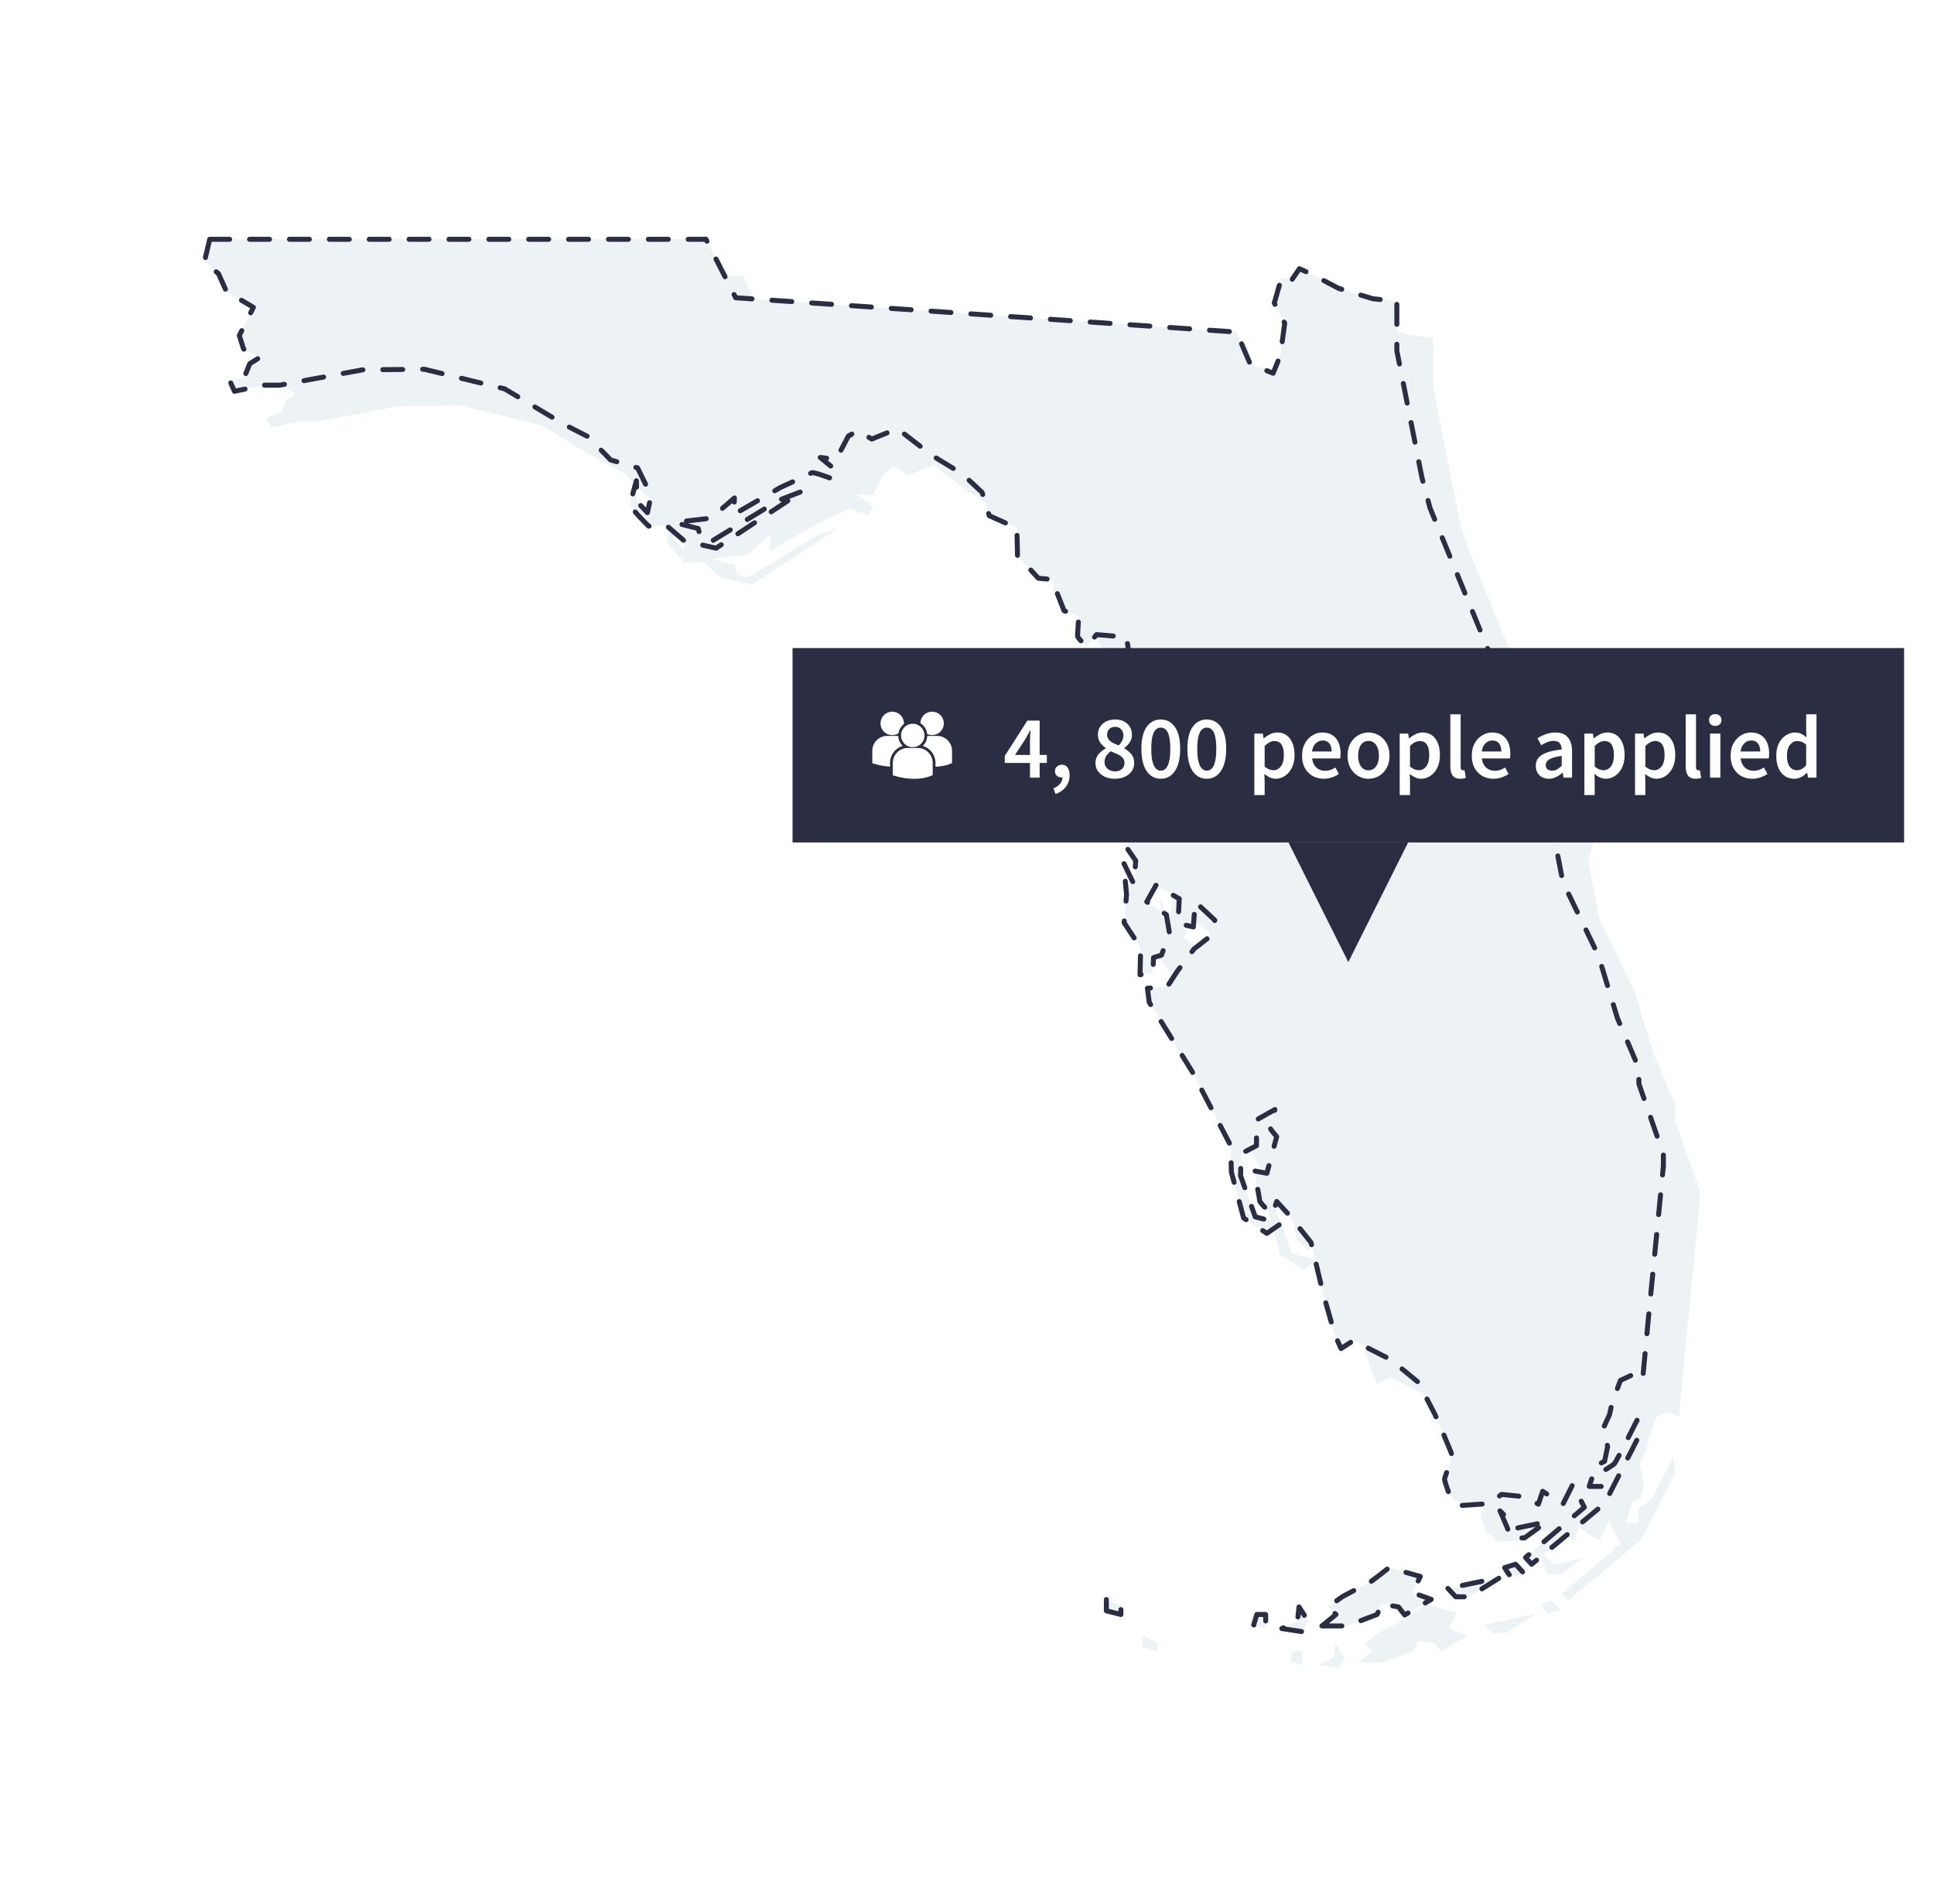
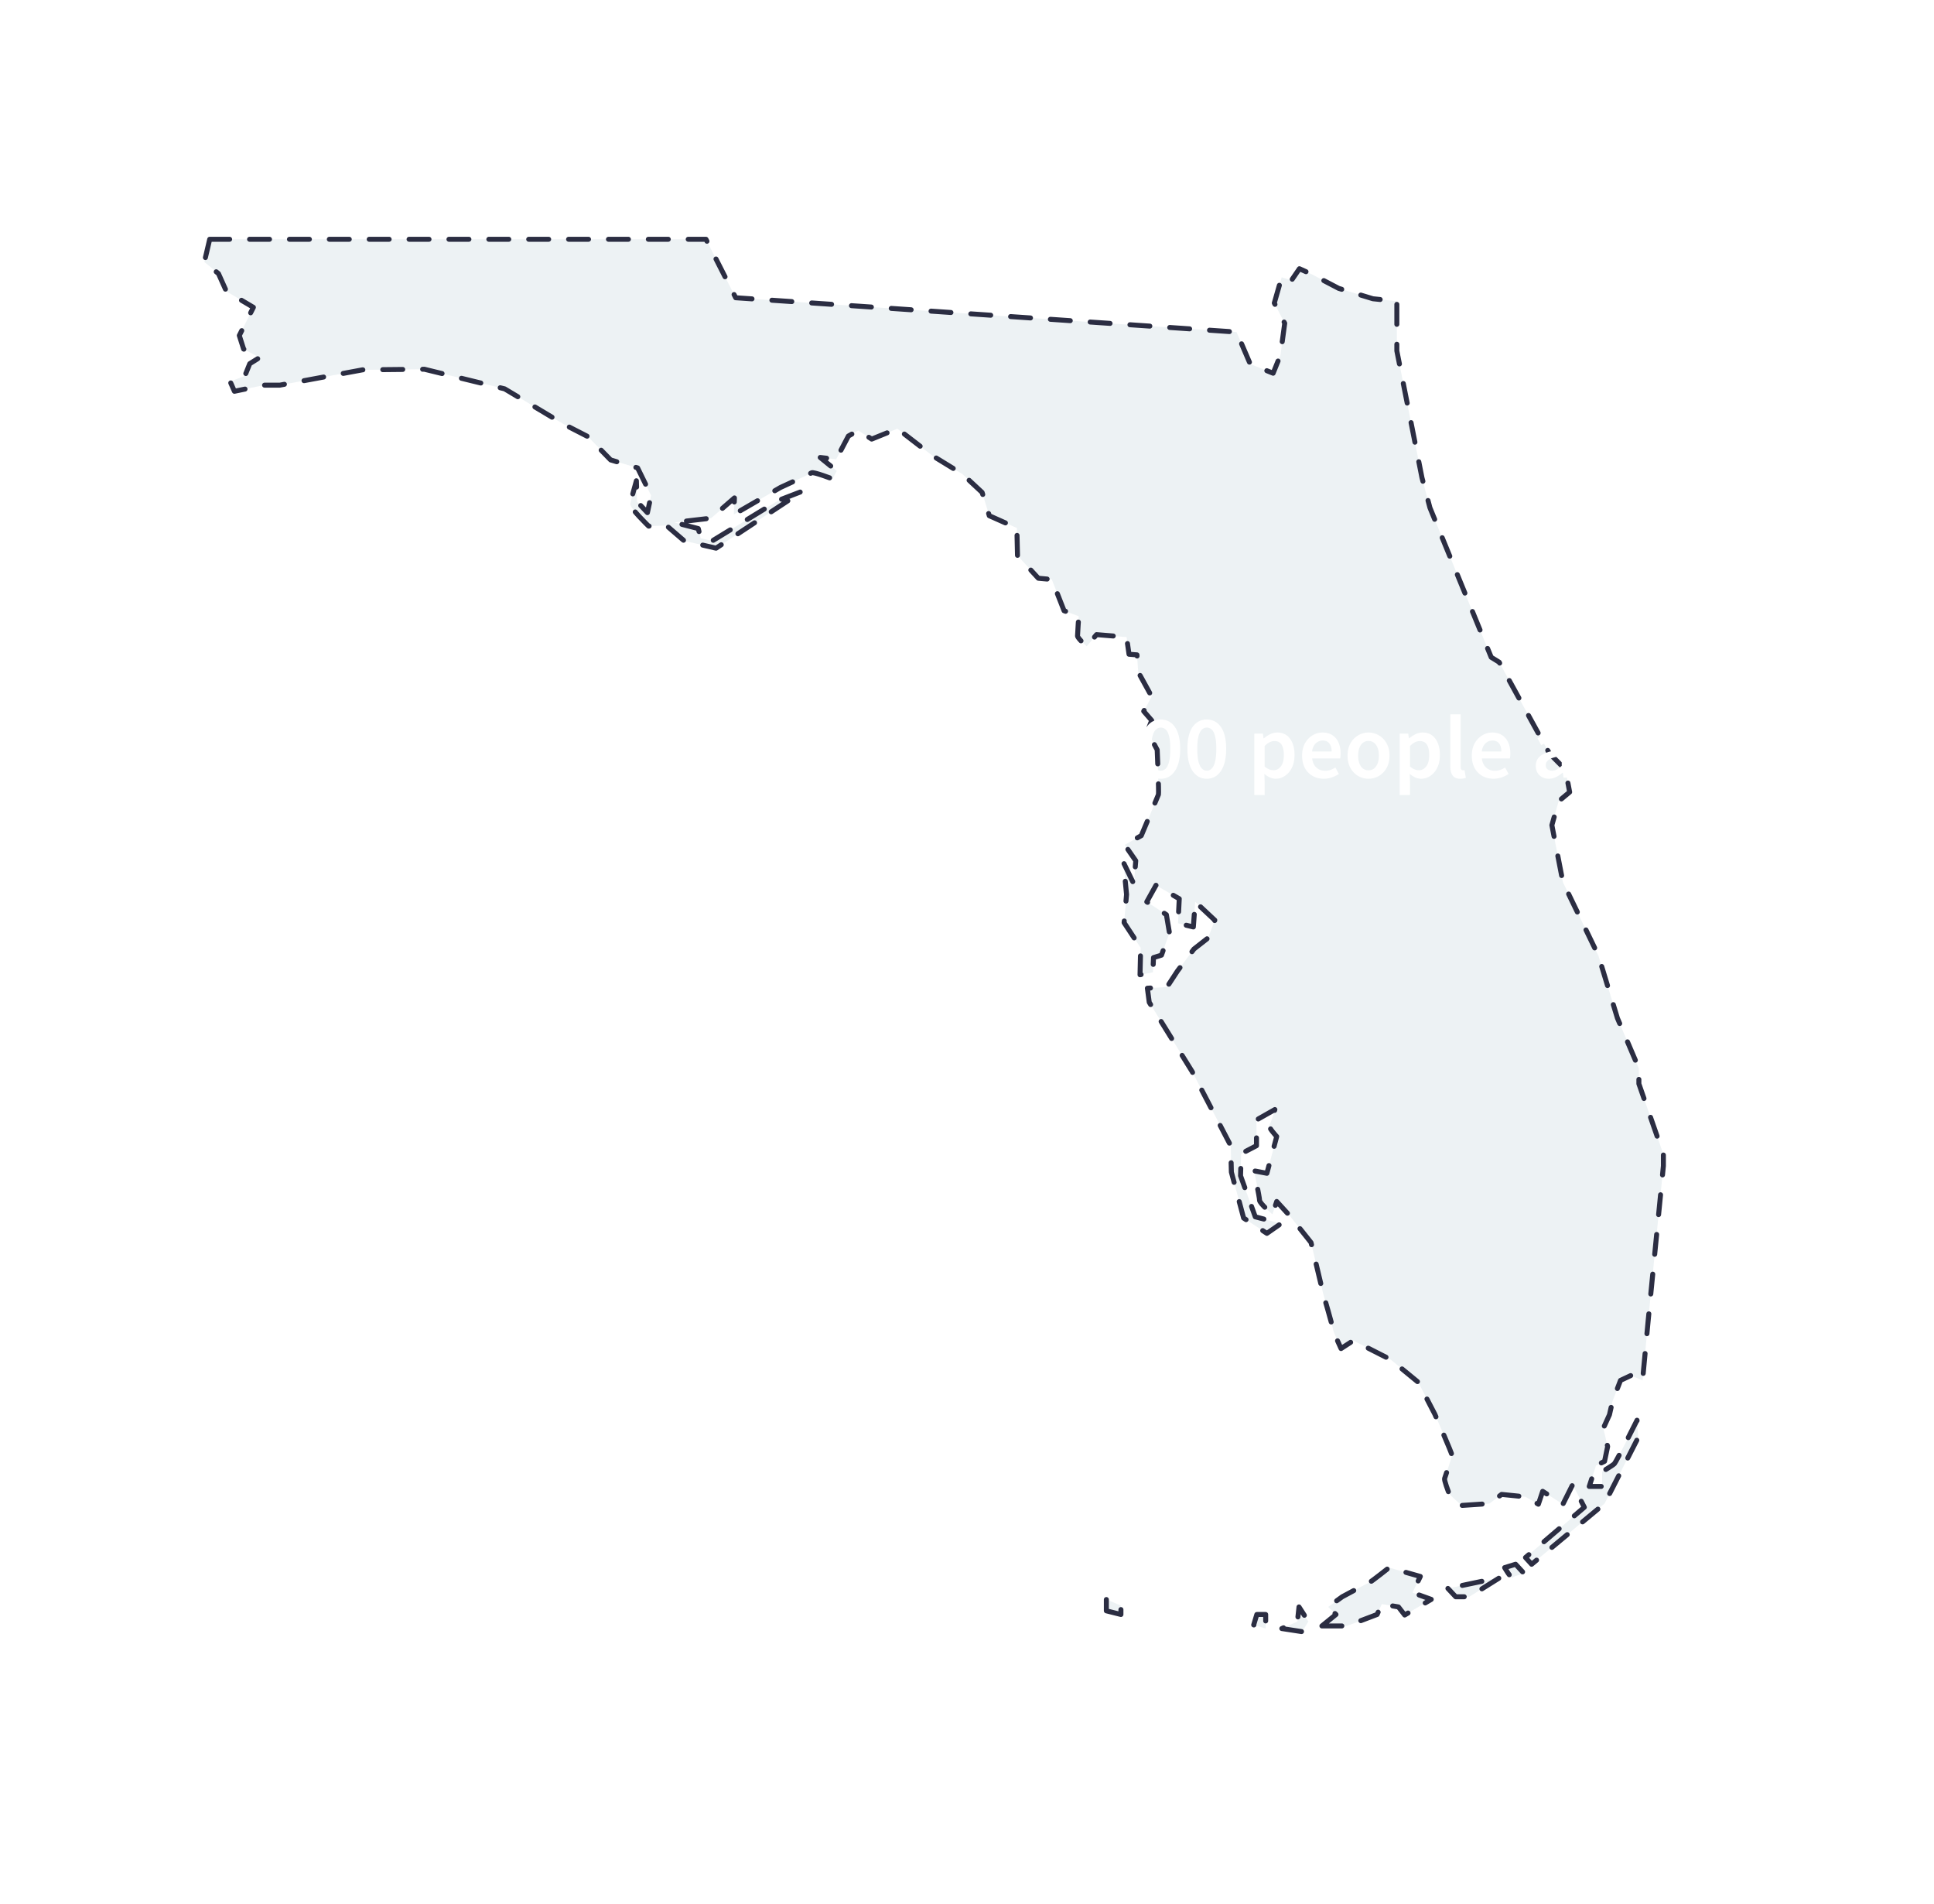
<svg xmlns="http://www.w3.org/2000/svg" width="388" height="382" fill="none">
-   <path d="M49.359 55.286h99.561l5.965 11.731L255.363 73.9l2.753 6.424 4.588 1.835 1.463-3.629.861-6.392-2.09-4.057 1.474-5.163 1.967.615 1.598-2.336 2.458 1.107 5.409 2.828 6.885 2.09 4.793.492v9.957l5.04 25.448 1.599 6.025 12.293 29.996 1.599.983 10.081 18.318 3.197 3.195.861 4.548-2.212 1.845-1.353 4.794 2.212 11.433 7.13 14.752 3.811 12.539 4.302 10.081v3.074L341 238.838v2.336l-3.073 31.225-1.107 11.802-2.336-.983-2.09.983-1.599 4.18-.615 2.704-1.229 2.704.861 3.688-.616 2.952-1.72.861-1.353 4.18h2.582v-2.949s2.09-1.229 2.458-1.599c.369-.369 4.548-8.728 4.548-8.728l.246 3.443-6.762 13.276-14.63 12.172-1.229-1.353 11.802-10.081-2.336-4.548-1.966 3.934-4.057-2.582-.861 2.582-2.582-1.475-4.794-.491-2.458 1.844-5.531.37s-2.46-2.091-2.582-2.458c-.123-.37-.983-2.582-.861-2.95.124-.369 1.475-4.302 1.475-4.672 0-.369-3.443-8.237-3.443-8.237l-3.319-6.392-5.533-4.548-7.5-3.811-2.458 1.599s-1.598-3.443-1.598-3.811c0-.37-1.966-7.13-1.966-7.13l-2.458-10.327-4.303-5.409-2.582-2.828-.861 2.582s-2.581-2.212-2.581-2.828c0-.615-1.107-5.9-1.107-5.9l2.581.491 1.967-7.375s-1.845-1.967-1.475-2.336c.369-.37 1.107-3.074 1.107-3.074l-3.689 2.09v5.164l-3.073 1.598-.122 4.427 2.949 8.236 5.164 1.353-2.828 1.967-4.672-3.074-2.458-9.22-.123-5.285-7.746-14.875-8.604-13.892-.37-2.828 3.935-.246 2.09-3.195 3.319-4.426 2.828-2.212 1.352-3.565-3.934-3.693-.368 5.044-3.073-.738.245-4.917-4.671-2.704-1.845 3.315 3.935 2.586.615 3.652-1.598 4.463-1.599.491-.124 2.952-2.582.491.124-5.409-3.319-5.04.492-5.655-.616-6.392 2.09 4.302.37-4.672-2.212-3.195 3.319-1.845s3.319-7.867 3.443-8.236c.124-.37-.246-8.975-.246-8.975l-1.966-3.688.861-2.213-1.599-1.844 1.599-2.949-2.704-4.918-.246-3.443-1.598-.124-.492-3.443-6.024-.491-1.967 2.336s-1.844-1.599-1.844-2.091c0-.491.246-3.934.246-3.934l-2.952-1.107-2.458-6.271-2.705-.245-4.18-4.548-.122-5.532-5.534-2.458-1.451-4.672-3.958-3.688-6.025-3.69-7.007-5.408-5.164 2.09-2.705-1.72-1.967 1.106-2.458 4.672-3.195-.368 3.319 2.704-.861 1.599s-3.811-1.475-4.18-1.229c-.368.245-6.269 2.951-6.269 2.951l-9.344 5.409.124-3.319-4.672 4.057-7.376.861 4.794 1.229.492 1.966 2.336.492 13.276-8.113 4.794-1.845-17.333 11.433-6.392-1.475-3.565-3.074-3.565.124s-3.811-3.688-3.689-4.426c.124-.737 1.229-4.672 1.229-4.672l.122 4.181 2.09 2.212.738-3.443-2.706-5.532-5.409-1.598-4.548-4.672-4.794-2.458-11.924-7.13-16.104-3.934-12.417.123-16.596 3.074h-3.197l-5.9 1.229-.862-1.967 2.95-1.106.983-2.459 1.966-1.228-3.197-1.721-.861-2.706 2.827-5.655-5.41-3.197-1.598-3.565-2.827-2.336 1.076-4.57Zm179.885 275.14 2.926.732v-1.777l-2.926-1.252v2.297Zm31.964.732h-1.775l-.626 2.089 2.401.732v-2.821Zm3.239 2.821 4.073.626 1.255-2.037-1.881-2.924-.313 2.924-3.134 1.411Zm8.042-.523h5.014l6.06-2.298.939-2.088 3.343.575 1.255 1.619 5.327-3.133-3.76-1.359 1.568-3.239-6.267-1.775s-3.552 2.82-3.865 2.924c-.314.104-5.537 2.924-5.537 2.924l-2.82 2.038 1.567 1.514-2.824 2.298Zm25.279-7.521 1.567 1.671h2.715l6.163-3.865-10.445 2.194Zm13.578-4.856-2.194.677s1.359 2.404 1.672 1.985c.313-.417 2.298-.732 2.298-.732l-1.776-1.93Z" fill="#EDF2F4" />
-   <path d="M308.213 310.372c.209.313 2.298 5.431 2.298 5.431h2.611l4.491-3.239-5.954 1.252-3.446-3.444Z" fill="#EDF2F4" />
  <path d="M42.07 48h99.562l5.964 11.729 100.479 6.882 2.753 6.424 4.588 1.835 1.462-3.629.862-6.392-2.091-4.057 1.475-5.163 1.966.615 1.599-2.336 2.458 1.107 5.409 2.828 6.884 2.09 4.794.491v9.958l5.04 25.448 1.598 6.024 12.294 29.996 1.598.984 10.082 18.318 3.195 3.195.861 4.548-2.212 1.844-1.353 4.794 2.212 11.432 7.13 14.752 3.811 12.539 4.302 10.081v3.073l4.918 14.138v2.336l-3.073 31.225-1.107 11.802-2.336-.983-2.09.983-1.599 4.18-.615 2.706-1.229 2.703.861 3.689-.616 2.952-1.72.861-1.353 4.18h2.582v-2.951s2.09-1.229 2.458-1.599c.369-.369 4.548-8.728 4.548-8.728l.246 3.443-6.762 13.276-14.63 12.172-1.229-1.353 11.802-10.081-2.336-4.549-1.966 3.935-4.057-2.582-.861 2.582-2.582-1.475-4.794-.491-2.458 1.844-5.533.37s-2.458-2.091-2.581-2.458c-.124-.37-.984-2.582-.862-2.952.122-.369 1.475-4.302 1.475-4.672 0-.369-3.443-8.236-3.443-8.236l-3.319-6.393-5.533-4.548-7.499-3.811-2.458 1.599s-1.599-3.443-1.599-3.811c0-.368-1.966-7.13-1.966-7.13l-2.458-10.327-4.303-5.409-2.581-2.828-.862 2.582s-2.581-2.212-2.581-2.827c0-.616-1.107-5.901-1.107-5.901l2.581.491 1.967-7.375s-1.845-1.967-1.475-2.336c.37-.37 1.107-3.074 1.107-3.074l-3.689 2.091v5.163l-3.073 1.599-.124 4.426 2.952 8.237 5.163 1.352-2.828 1.967-4.671-3.074-2.458-9.22-.124-5.285-7.745-14.875-8.607-13.892-.369-2.828 3.934-.245 2.09-3.196 3.319-4.426 2.828-2.212 1.353-3.565-3.935-3.691-.369 5.044-3.074-.738.246-4.917-4.672-2.706-1.844 3.316 3.934 2.585.616 3.652-1.599 4.463-1.599.491-.123 2.952-2.582.491.124-5.409-3.319-5.04.491-5.655-.615-6.392 2.09 4.302.37-4.672-2.213-3.195 3.32-1.844s3.319-7.868 3.443-8.237c.123-.37-.246-8.974-.246-8.974l-1.967-3.689.862-2.212-1.599-1.845 1.599-2.949-2.704-4.918-.246-3.443-1.599-.124-.491-3.443-6.025-.491-1.966 2.336s-1.845-1.599-1.845-2.09c0-.492.246-3.935.246-3.935l-2.951-1.107-2.458-6.27-2.704-.246-4.18-4.548-.124-5.532-5.531-2.458-1.442-4.679-3.958-3.688-6.025-3.69-7.008-5.408-5.163 2.09-2.704-1.72-1.967 1.106-2.457 4.672-3.196-.37 3.319 2.704-.861 1.599s-3.811-1.475-4.18-1.23c-.37.247-6.271 2.952-6.271 2.952l-9.343 5.409.123-3.319-4.672 4.057-7.375.861 4.794 1.229.491 1.966 2.336.492 13.277-8.113 4.794-1.845-17.333 11.433-6.393-1.475-3.565-3.074-3.565.124s-3.81-3.688-3.688-4.426c.123-.737 1.229-4.672 1.229-4.672l.123 4.181 2.09 2.212.738-3.443-2.706-5.531-5.409-1.6-4.548-4.67-4.794-2.459-11.924-7.13-16.104-3.934-12.417.122-16.596 3.073H52.93l-5.9 1.229-.862-1.966 2.95-1.107.983-2.458 1.966-1.23-3.197-1.72-.861-2.705 2.827-5.655-5.409-3.198-1.598-3.565L41 52.553 42.07 48Zm179.888 275.138 2.924.732v-1.775l-2.924-1.254v2.297Zm31.963.732h-1.777l-.626 2.089 2.403.732v-2.821Zm3.238 2.821 4.074.626 1.253-2.036-1.881-2.926-.313 2.926-3.133 1.41Zm8.044-.523h5.014l6.059-2.298.94-2.088 3.342.575 1.253 1.619 5.327-3.134-3.759-1.358 1.567-3.239-6.267-1.775s-3.552 2.82-3.865 2.924c-.313.104-5.537 2.924-5.537 2.924l-2.82 2.037 1.568 1.515-2.822 2.298Zm25.278-7.521 1.566 1.671h2.716l6.163-3.863-10.445 2.192Zm13.579-4.854-2.194.677s1.358 2.403 1.672 1.985c.313-.417 2.297-.732 2.297-.732l-1.775-1.93Z" fill="#EDF2F4" stroke="#2B2D42" stroke-miterlimit="10" stroke-linecap="round" stroke-linejoin="round" stroke-dasharray="4 4" />
-   <path d="M300.926 303.083c.21.314 2.298 5.432 2.298 5.432h2.611l4.492-3.239-5.954 1.254-3.447-3.447Z" fill="#EDF2F4" stroke="#2B2D42" stroke-miterlimit="10" stroke-linecap="round" stroke-linejoin="round" stroke-dasharray="4 4" />
  <g filter="url('#filter0_d_4046_1044')">
-     <path fill="#2B2D42" d="M159 128h223v39H159z" />
    <path d="M184.655 143.079a2.903 2.903 0 0 1 1.353 2.16 2.346 2.346 0 1 0-1.353-2.16Zm-1.537 4.804a2.346 2.346 0 1 0 .001-4.693 2.346 2.346 0 0 0-.001 4.693Zm.995.16h-1.991a3.008 3.008 0 0 0-3.004 3.005v2.435l.006.038.168.053c1.581.494 2.954.658 4.085.658 2.208 0 3.488-.629 3.567-.669l.157-.08h.016v-2.435a3.007 3.007 0 0 0-3.004-3.005Zm3.883-2.422h-1.976a2.89 2.89 0 0 1-.893 2.014 3.57 3.57 0 0 1 2.55 3.416v.751c1.951-.072 3.075-.625 3.149-.662l.157-.079H191v-2.436a3.008 3.008 0 0 0-3.004-3.004Zm-8.996-.16c.46 0 .887-.134 1.248-.362a2.905 2.905 0 0 1 1.092-1.852c.002-.044.007-.088.007-.132a2.347 2.347 0 1 0-2.347 2.346Zm2.108 2.174a2.89 2.89 0 0 1-.892-2.003 2.68 2.68 0 0 0-.221-.011h-1.99a3.008 3.008 0 0 0-3.005 3.004v2.435l.006.038.168.053c1.268.396 2.4.578 3.383.636v-.736a3.571 3.571 0 0 1 2.551-3.416Zm22.52 1.811h3.006v-2.592c0-.336.012-.732.036-1.188.024-.456.042-.852.054-1.188h-.072c-.144.3-.294.594-.45.882l-.486.9-2.088 3.186Zm3.006 4.554v-2.952h-5.058v-1.404l4.536-7.092h2.466v6.894h1.44v1.602h-1.44V154h-1.944Zm5.142 3.276-.45-1.134c.588-.228 1.038-.54 1.35-.936.324-.384.48-.798.468-1.242h-.162a1.48 1.48 0 0 1-.936-.324c-.264-.228-.396-.546-.396-.954 0-.384.138-.69.414-.918.276-.24.6-.36.972-.36.492 0 .87.186 1.134.558.276.372.414.894.414 1.566 0 .876-.246 1.638-.738 2.286-.492.66-1.182 1.146-2.07 1.458Zm11.891-3.06c-.744 0-1.41-.132-1.998-.396-.588-.276-1.05-.648-1.386-1.116-.336-.468-.504-1.014-.504-1.638 0-.708.21-1.302.63-1.782.42-.48.9-.864 1.44-1.152v-.072a4.77 4.77 0 0 1-1.134-1.116c-.3-.444-.45-.966-.45-1.566 0-.624.15-1.158.45-1.602.3-.456.708-.81 1.224-1.062.528-.252 1.122-.378 1.782-.378 1.032 0 1.848.288 2.448.864.612.564.918 1.308.918 2.232a2.58 2.58 0 0 1-.486 1.53 4.837 4.837 0 0 1-1.044 1.098v.072c.528.3.99.678 1.386 1.134.396.456.594 1.068.594 1.836 0 .588-.162 1.116-.486 1.584-.324.468-.774.84-1.35 1.116-.576.276-1.254.414-2.034.414Zm.756-6.678c.312-.312.546-.63.702-.954.168-.324.252-.666.252-1.026 0-.504-.15-.918-.45-1.242-.3-.336-.714-.504-1.242-.504-.444 0-.816.138-1.116.414-.3.276-.45.66-.45 1.152 0 .384.102.708.306.972.204.252.48.474.828.666.36.18.75.354 1.17.522Zm-.72 5.202c.552 0 1.002-.15 1.35-.45.36-.312.54-.732.54-1.26 0-.42-.126-.762-.378-1.026-.24-.264-.57-.492-.99-.684-.408-.204-.87-.408-1.386-.612a3.7 3.7 0 0 0-.9.936c-.228.36-.342.762-.342 1.206 0 .564.204 1.02.612 1.368.408.348.906.522 1.494.522Zm9.175 1.476c-1.188 0-2.136-.516-2.844-1.548-.696-1.032-1.044-2.514-1.044-4.446s.348-3.396 1.044-4.392c.708-.996 1.656-1.494 2.844-1.494s2.13.498 2.826 1.494c.708.996 1.062 2.46 1.062 4.392 0 1.932-.354 3.414-1.062 4.446-.696 1.032-1.638 1.548-2.826 1.548Zm0-1.62c.372 0 .702-.138.99-.414.288-.288.51-.75.666-1.386.168-.636.252-1.494.252-2.574 0-1.08-.084-1.932-.252-2.556-.156-.624-.378-1.062-.666-1.314a1.423 1.423 0 0 0-.99-.396c-.36 0-.684.132-.972.396-.288.252-.516.69-.684 1.314-.168.624-.252 1.476-.252 2.556s.084 1.938.252 2.574c.168.636.396 1.098.684 1.386.288.276.612.414.972.414Zm9.228 1.62c-1.188 0-2.136-.516-2.844-1.548-.696-1.032-1.044-2.514-1.044-4.446s.348-3.396 1.044-4.392c.708-.996 1.656-1.494 2.844-1.494s2.13.498 2.826 1.494c.708.996 1.062 2.46 1.062 4.392 0 1.932-.354 3.414-1.062 4.446-.696 1.032-1.638 1.548-2.826 1.548Zm0-1.62c.372 0 .702-.138.99-.414.288-.288.51-.75.666-1.386.168-.636.252-1.494.252-2.574 0-1.08-.084-1.932-.252-2.556-.156-.624-.378-1.062-.666-1.314a1.423 1.423 0 0 0-.99-.396c-.36 0-.684.132-.972.396-.288.252-.516.69-.684 1.314-.168.624-.252 1.476-.252 2.556s.084 1.938.252 2.574c.168.636.396 1.098.684 1.386.288.276.612.414.972.414Zm9.538 4.896v-12.33h1.71l.144.936h.072a6.325 6.325 0 0 1 1.242-.81 3.217 3.217 0 0 1 1.422-.342c1.104 0 1.956.408 2.556 1.224.612.816.918 1.908.918 3.276 0 1.008-.18 1.872-.54 2.592-.36.708-.828 1.248-1.404 1.62a3.27 3.27 0 0 1-1.836.558c-.384 0-.768-.084-1.152-.252a5.182 5.182 0 0 1-1.116-.72l.054 1.476v2.772h-2.07Zm3.852-4.986c.588 0 1.08-.258 1.476-.774.396-.516.594-1.272.594-2.268 0-.888-.15-1.578-.45-2.07-.3-.492-.786-.738-1.458-.738-.624 0-1.272.33-1.944.99v4.122c.324.264.636.456.936.576.3.108.582.162.846.162Zm10.088 1.71c-.816 0-1.554-.18-2.214-.54a4.057 4.057 0 0 1-1.566-1.584c-.384-.696-.576-1.53-.576-2.502 0-.96.192-1.788.576-2.484.396-.696.906-1.23 1.53-1.602a3.775 3.775 0 0 1 1.962-.558c.804 0 1.476.18 2.016.54.54.348.948.84 1.224 1.476.276.624.414 1.35.414 2.178 0 .432-.03.768-.09 1.008h-5.616c.096.78.378 1.386.846 1.818.468.432 1.056.648 1.764.648a3.34 3.34 0 0 0 1.062-.162c.336-.12.666-.282.99-.486l.702 1.296c-.42.276-.888.504-1.404.684-.516.18-1.056.27-1.62.27Zm-2.358-5.472h3.924c0-.684-.15-1.218-.45-1.602-.3-.396-.75-.594-1.35-.594-.516 0-.978.192-1.386.576-.396.372-.642.912-.738 1.62Zm11.319 5.472c-.732 0-1.416-.18-2.052-.54-.636-.372-1.152-.9-1.548-1.584-.396-.696-.594-1.53-.594-2.502 0-.984.198-1.818.594-2.502.396-.696.912-1.224 1.548-1.584a3.996 3.996 0 0 1 2.052-.558c.744 0 1.434.186 2.07.558.636.36 1.152.888 1.548 1.584.396.684.594 1.518.594 2.502 0 .972-.198 1.806-.594 2.502-.396.684-.912 1.212-1.548 1.584-.636.36-1.326.54-2.07.54Zm0-1.692c.648 0 1.158-.27 1.53-.81.372-.54.558-1.248.558-2.124 0-.888-.186-1.602-.558-2.142-.372-.54-.882-.81-1.53-.81s-1.158.27-1.53.81c-.36.54-.54 1.254-.54 2.142 0 .876.18 1.584.54 2.124.372.54.882.81 1.53.81Zm6.261 4.968v-12.33h1.71l.144.936h.072a6.325 6.325 0 0 1 1.242-.81 3.217 3.217 0 0 1 1.422-.342c1.104 0 1.956.408 2.556 1.224.612.816.918 1.908.918 3.276 0 1.008-.18 1.872-.54 2.592-.36.708-.828 1.248-1.404 1.62a3.27 3.27 0 0 1-1.836.558c-.384 0-.768-.084-1.152-.252a5.182 5.182 0 0 1-1.116-.72l.054 1.476v2.772h-2.07Zm3.852-4.986c.588 0 1.08-.258 1.476-.774.396-.516.594-1.272.594-2.268 0-.888-.15-1.578-.45-2.07-.3-.492-.786-.738-1.458-.738-.624 0-1.272.33-1.944.99v4.122c.324.264.636.456.936.576.3.108.582.162.846.162Zm8.324 1.71c-.732 0-1.254-.222-1.566-.666-.3-.444-.45-1.05-.45-1.818v-10.44h2.07v10.548c0 .252.048.432.144.54a.43.43 0 0 0 .306.144h.126c.048-.012.114-.024.198-.036l.27 1.548a3.244 3.244 0 0 1-1.098.18Zm6.651 0c-.816 0-1.554-.18-2.214-.54a4.057 4.057 0 0 1-1.566-1.584c-.384-.696-.576-1.53-.576-2.502 0-.96.192-1.788.576-2.484.396-.696.906-1.23 1.53-1.602a3.775 3.775 0 0 1 1.962-.558c.804 0 1.476.18 2.016.54.54.348.948.84 1.224 1.476.276.624.414 1.35.414 2.178 0 .432-.03.768-.09 1.008h-5.616c.096.78.378 1.386.846 1.818.468.432 1.056.648 1.764.648a3.34 3.34 0 0 0 1.062-.162c.336-.12.666-.282.99-.486l.702 1.296c-.42.276-.888.504-1.404.684-.516.18-1.056.27-1.62.27Zm-2.358-5.472h3.924c0-.684-.15-1.218-.45-1.602-.3-.396-.75-.594-1.35-.594-.516 0-.978.192-1.386.576-.396.372-.642.912-.738 1.62Zm13.447 5.472c-.768 0-1.398-.24-1.89-.72-.48-.48-.72-1.104-.72-1.872 0-.948.414-1.68 1.242-2.196.828-.528 2.148-.888 3.96-1.08-.012-.468-.138-.87-.378-1.206-.228-.348-.642-.522-1.242-.522-.432 0-.858.084-1.278.252-.408.168-.81.372-1.206.612l-.756-1.386a8.854 8.854 0 0 1 1.656-.81 5.724 5.724 0 0 1 1.98-.342c1.104 0 1.926.33 2.466.99.552.648.828 1.59.828 2.826V154h-1.71l-.144-.972h-.072a6.38 6.38 0 0 1-1.278.846c-.444.228-.93.342-1.458.342Zm.666-1.62c.36 0 .684-.084.972-.252.3-.18.618-.42.954-.72v-1.98c-1.2.156-2.034.39-2.502.702-.468.3-.702.672-.702 1.116 0 .396.12.684.36.864.24.18.546.27.918.27Zm6.473 4.896v-12.33h1.71l.144.936h.072a6.325 6.325 0 0 1 1.242-.81 3.217 3.217 0 0 1 1.422-.342c1.104 0 1.956.408 2.556 1.224.612.816.918 1.908.918 3.276 0 1.008-.18 1.872-.54 2.592-.36.708-.828 1.248-1.404 1.62a3.27 3.27 0 0 1-1.836.558c-.384 0-.768-.084-1.152-.252a5.182 5.182 0 0 1-1.116-.72l.054 1.476v2.772h-2.07Zm3.852-4.986c.588 0 1.08-.258 1.476-.774.396-.516.594-1.272.594-2.268 0-.888-.15-1.578-.45-2.07-.3-.492-.786-.738-1.458-.738-.624 0-1.272.33-1.944.99v4.122c.324.264.636.456.936.576.3.108.582.162.846.162Zm6.308 4.986v-12.33h1.71l.144.936h.072a6.325 6.325 0 0 1 1.242-.81 3.217 3.217 0 0 1 1.422-.342c1.104 0 1.956.408 2.556 1.224.612.816.918 1.908.918 3.276 0 1.008-.18 1.872-.54 2.592-.36.708-.828 1.248-1.404 1.62a3.27 3.27 0 0 1-1.836.558c-.384 0-.768-.084-1.152-.252a5.182 5.182 0 0 1-1.116-.72l.054 1.476v2.772h-2.07Zm3.852-4.986c.588 0 1.08-.258 1.476-.774.396-.516.594-1.272.594-2.268 0-.888-.15-1.578-.45-2.07-.3-.492-.786-.738-1.458-.738-.624 0-1.272.33-1.944.99v4.122c.324.264.636.456.936.576.3.108.582.162.846.162Zm8.324 1.71c-.732 0-1.254-.222-1.566-.666-.3-.444-.45-1.05-.45-1.818v-10.44h2.07v10.548c0 .252.048.432.144.54a.43.43 0 0 0 .306.144h.126c.048-.012.114-.024.198-.036l.27 1.548a3.244 3.244 0 0 1-1.098.18Zm2.871-.216v-8.838h2.07V154h-2.07Zm1.044-10.386c-.372 0-.672-.108-.9-.324-.228-.216-.342-.504-.342-.864 0-.348.114-.63.342-.846.228-.216.528-.324.9-.324s.672.108.9.324c.228.216.342.498.342.846 0 .36-.114.648-.342.864-.228.216-.528.324-.9.324Zm7.447 10.602c-.816 0-1.554-.18-2.214-.54a4.057 4.057 0 0 1-1.566-1.584c-.384-.696-.576-1.53-.576-2.502 0-.96.192-1.788.576-2.484.396-.696.906-1.23 1.53-1.602a3.775 3.775 0 0 1 1.962-.558c.804 0 1.476.18 2.016.54.54.348.948.84 1.224 1.476.276.624.414 1.35.414 2.178 0 .432-.03.768-.09 1.008h-5.616c.096.78.378 1.386.846 1.818.468.432 1.056.648 1.764.648a3.34 3.34 0 0 0 1.062-.162c.336-.12.666-.282.99-.486l.702 1.296c-.42.276-.888.504-1.404.684-.516.18-1.056.27-1.62.27Zm-2.358-5.472h3.924c0-.684-.15-1.218-.45-1.602-.3-.396-.75-.594-1.35-.594-.516 0-.978.192-1.386.576-.396.372-.642.912-.738 1.62Zm10.797 5.472c-1.104 0-1.986-.408-2.646-1.224-.66-.816-.99-1.95-.99-3.402 0-.96.174-1.788.522-2.484.36-.696.828-1.23 1.404-1.602.576-.372 1.182-.558 1.818-.558.504 0 .93.09 1.278.27.36.168.708.402 1.044.702l-.072-1.422v-3.204h2.07V154h-1.71l-.144-.954h-.072c-.324.324-.702.6-1.134.828a2.89 2.89 0 0 1-1.368.342Zm.504-1.71c.66 0 1.278-.33 1.854-.99v-4.122c-.3-.276-.6-.468-.9-.576-.3-.108-.6-.162-.9-.162-.564 0-1.05.258-1.458.774-.396.504-.594 1.218-.594 2.142 0 .948.174 1.674.522 2.178.348.504.84.756 1.476.756Z" fill="#fff" />
-     <path d="m270.5 191 12-24h-24l12 24Z" fill="#2B2D42" />
  </g>
  <defs>
    <filter id="filter0_d_4046_1044" x="153" y="124" width="235" height="75" filterUnits="userSpaceOnUse" color-interpolation-filters="sRGB">
      <feFlood flood-opacity="0" result="BackgroundImageFix" />
      <feColorMatrix in="SourceAlpha" values="0 0 0 0 0 0 0 0 0 0 0 0 0 0 0 0 0 0 127 0" result="hardAlpha" />
      <feOffset dy="2" />
      <feGaussianBlur stdDeviation="3" />
      <feComposite in2="hardAlpha" operator="out" />
      <feColorMatrix values="0 0 0 0 0.829 0 0 0 0 0.829 0 0 0 0 0.829 0 0 0 0.25 0" />
      <feBlend in2="BackgroundImageFix" result="effect1_dropShadow_4046_1044" />
      <feBlend in="SourceGraphic" in2="effect1_dropShadow_4046_1044" result="shape" />
    </filter>
  </defs>
</svg>